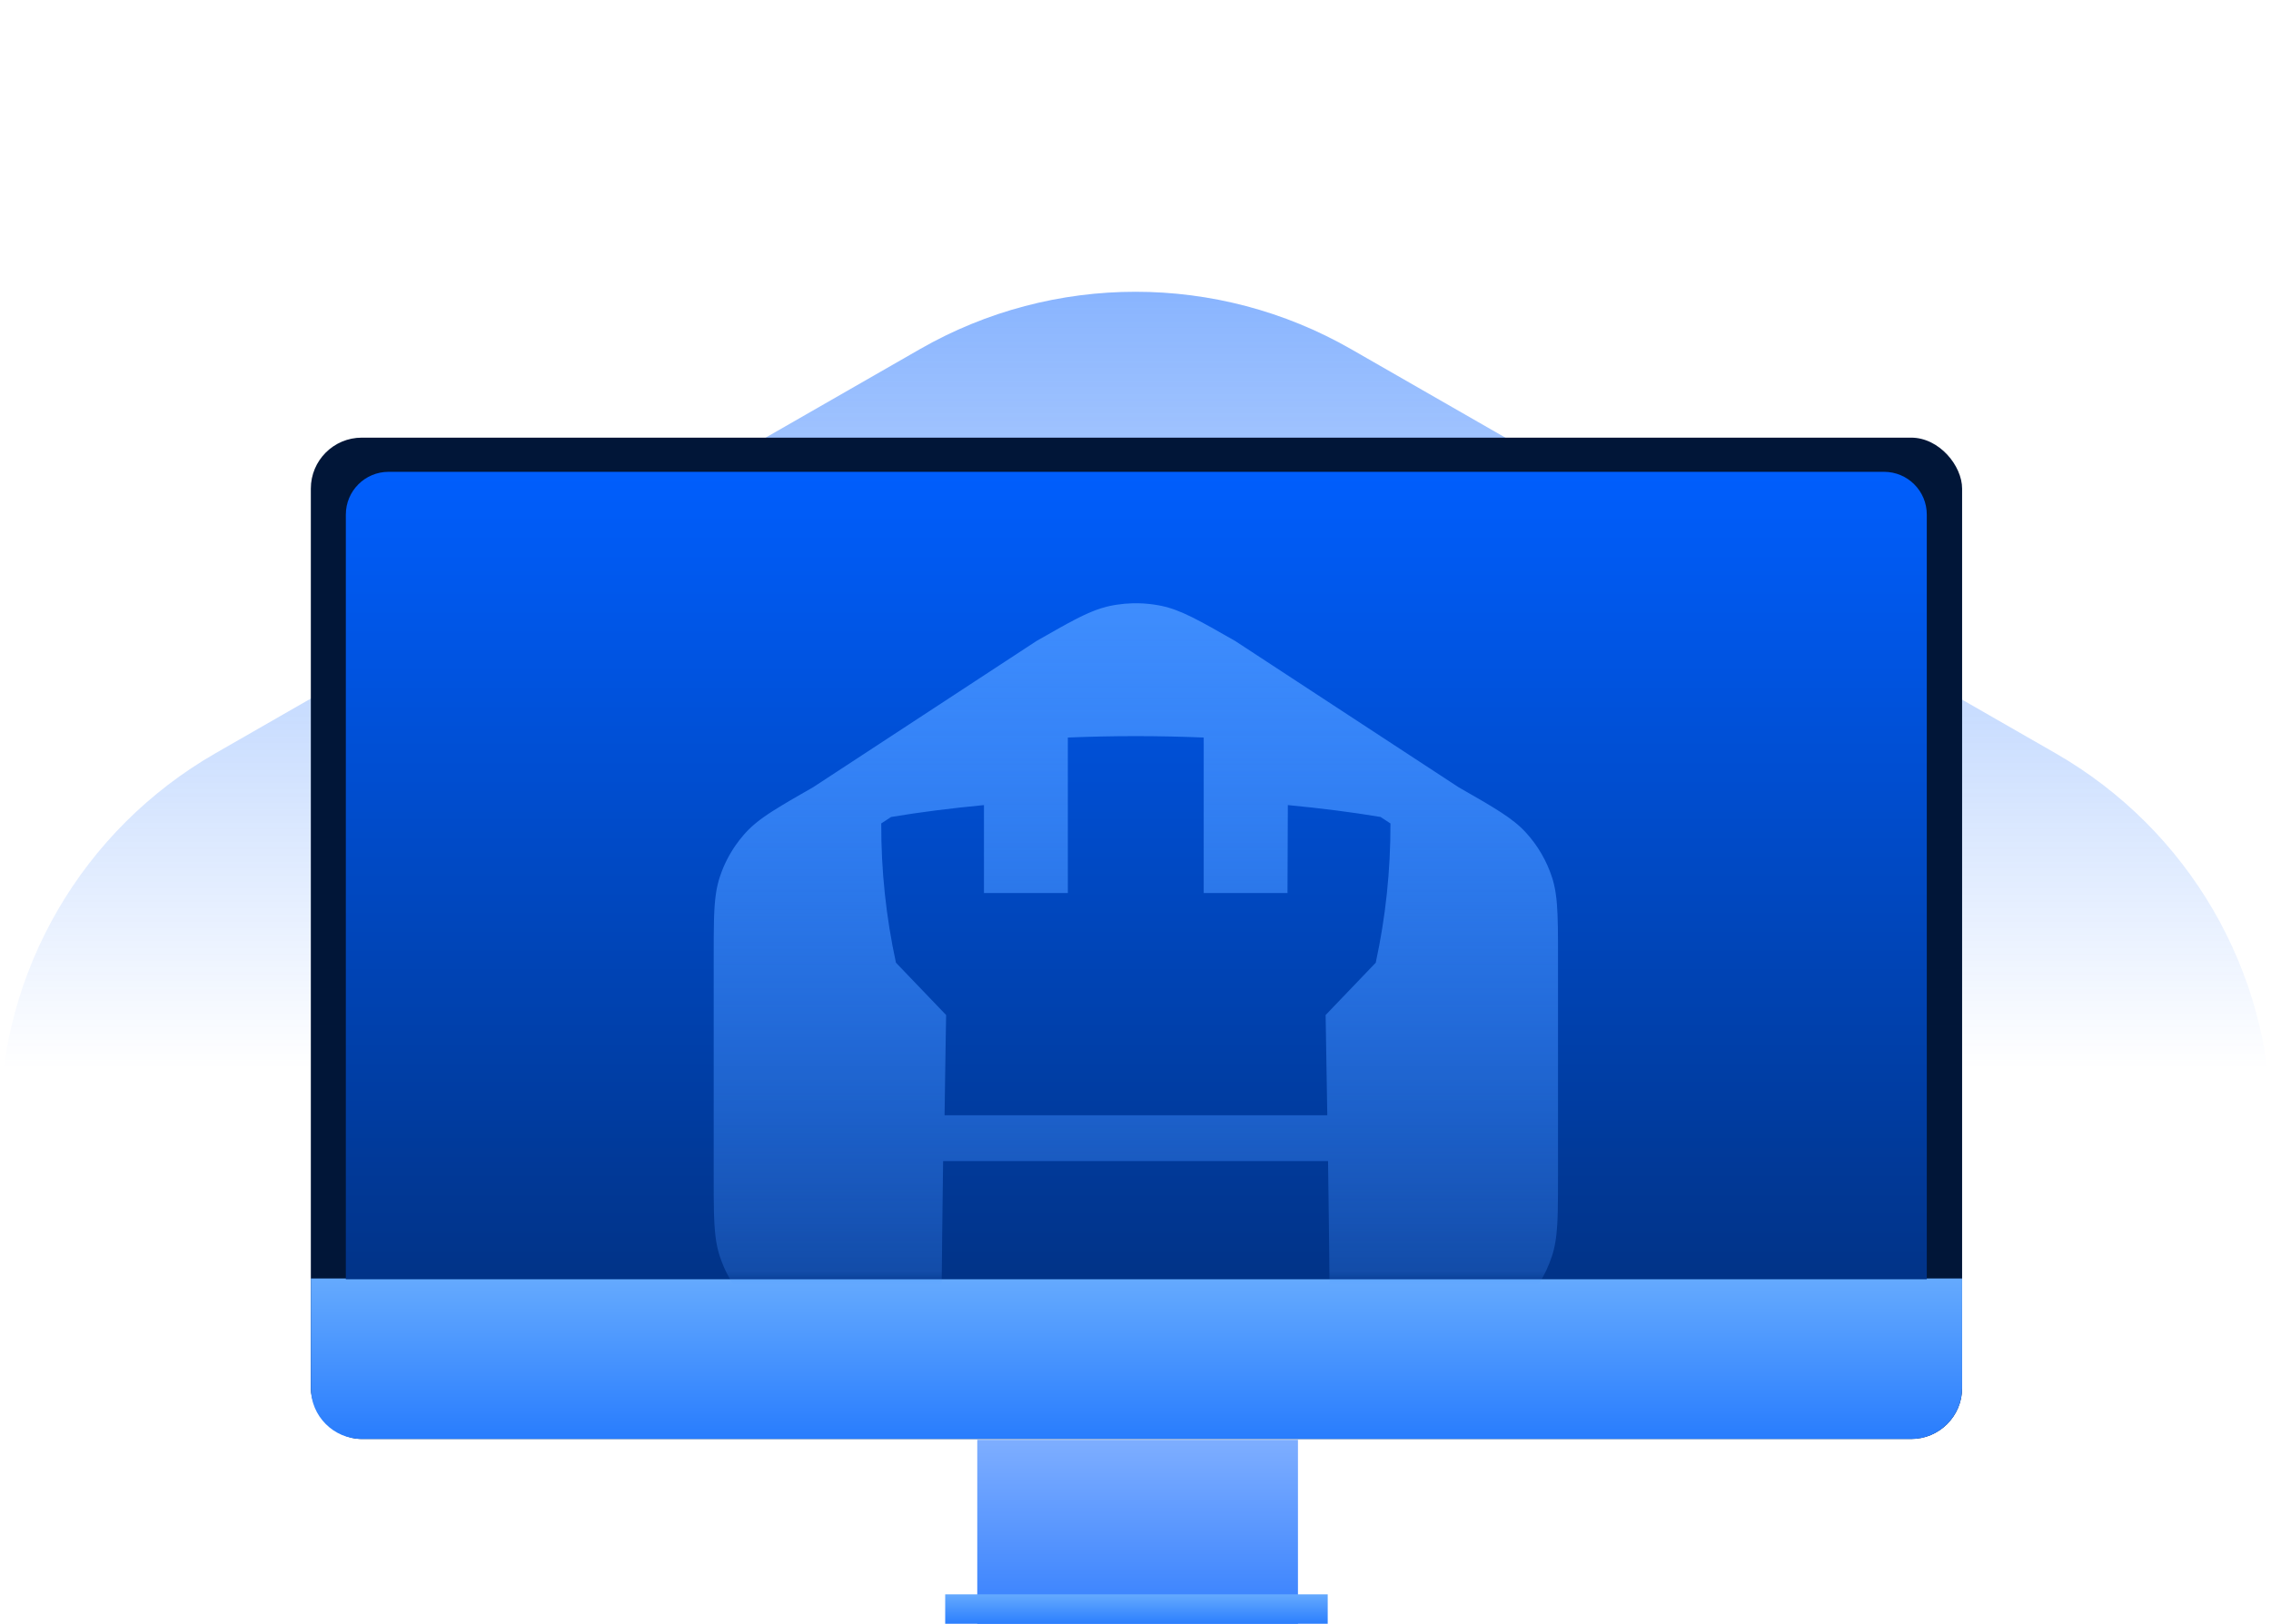
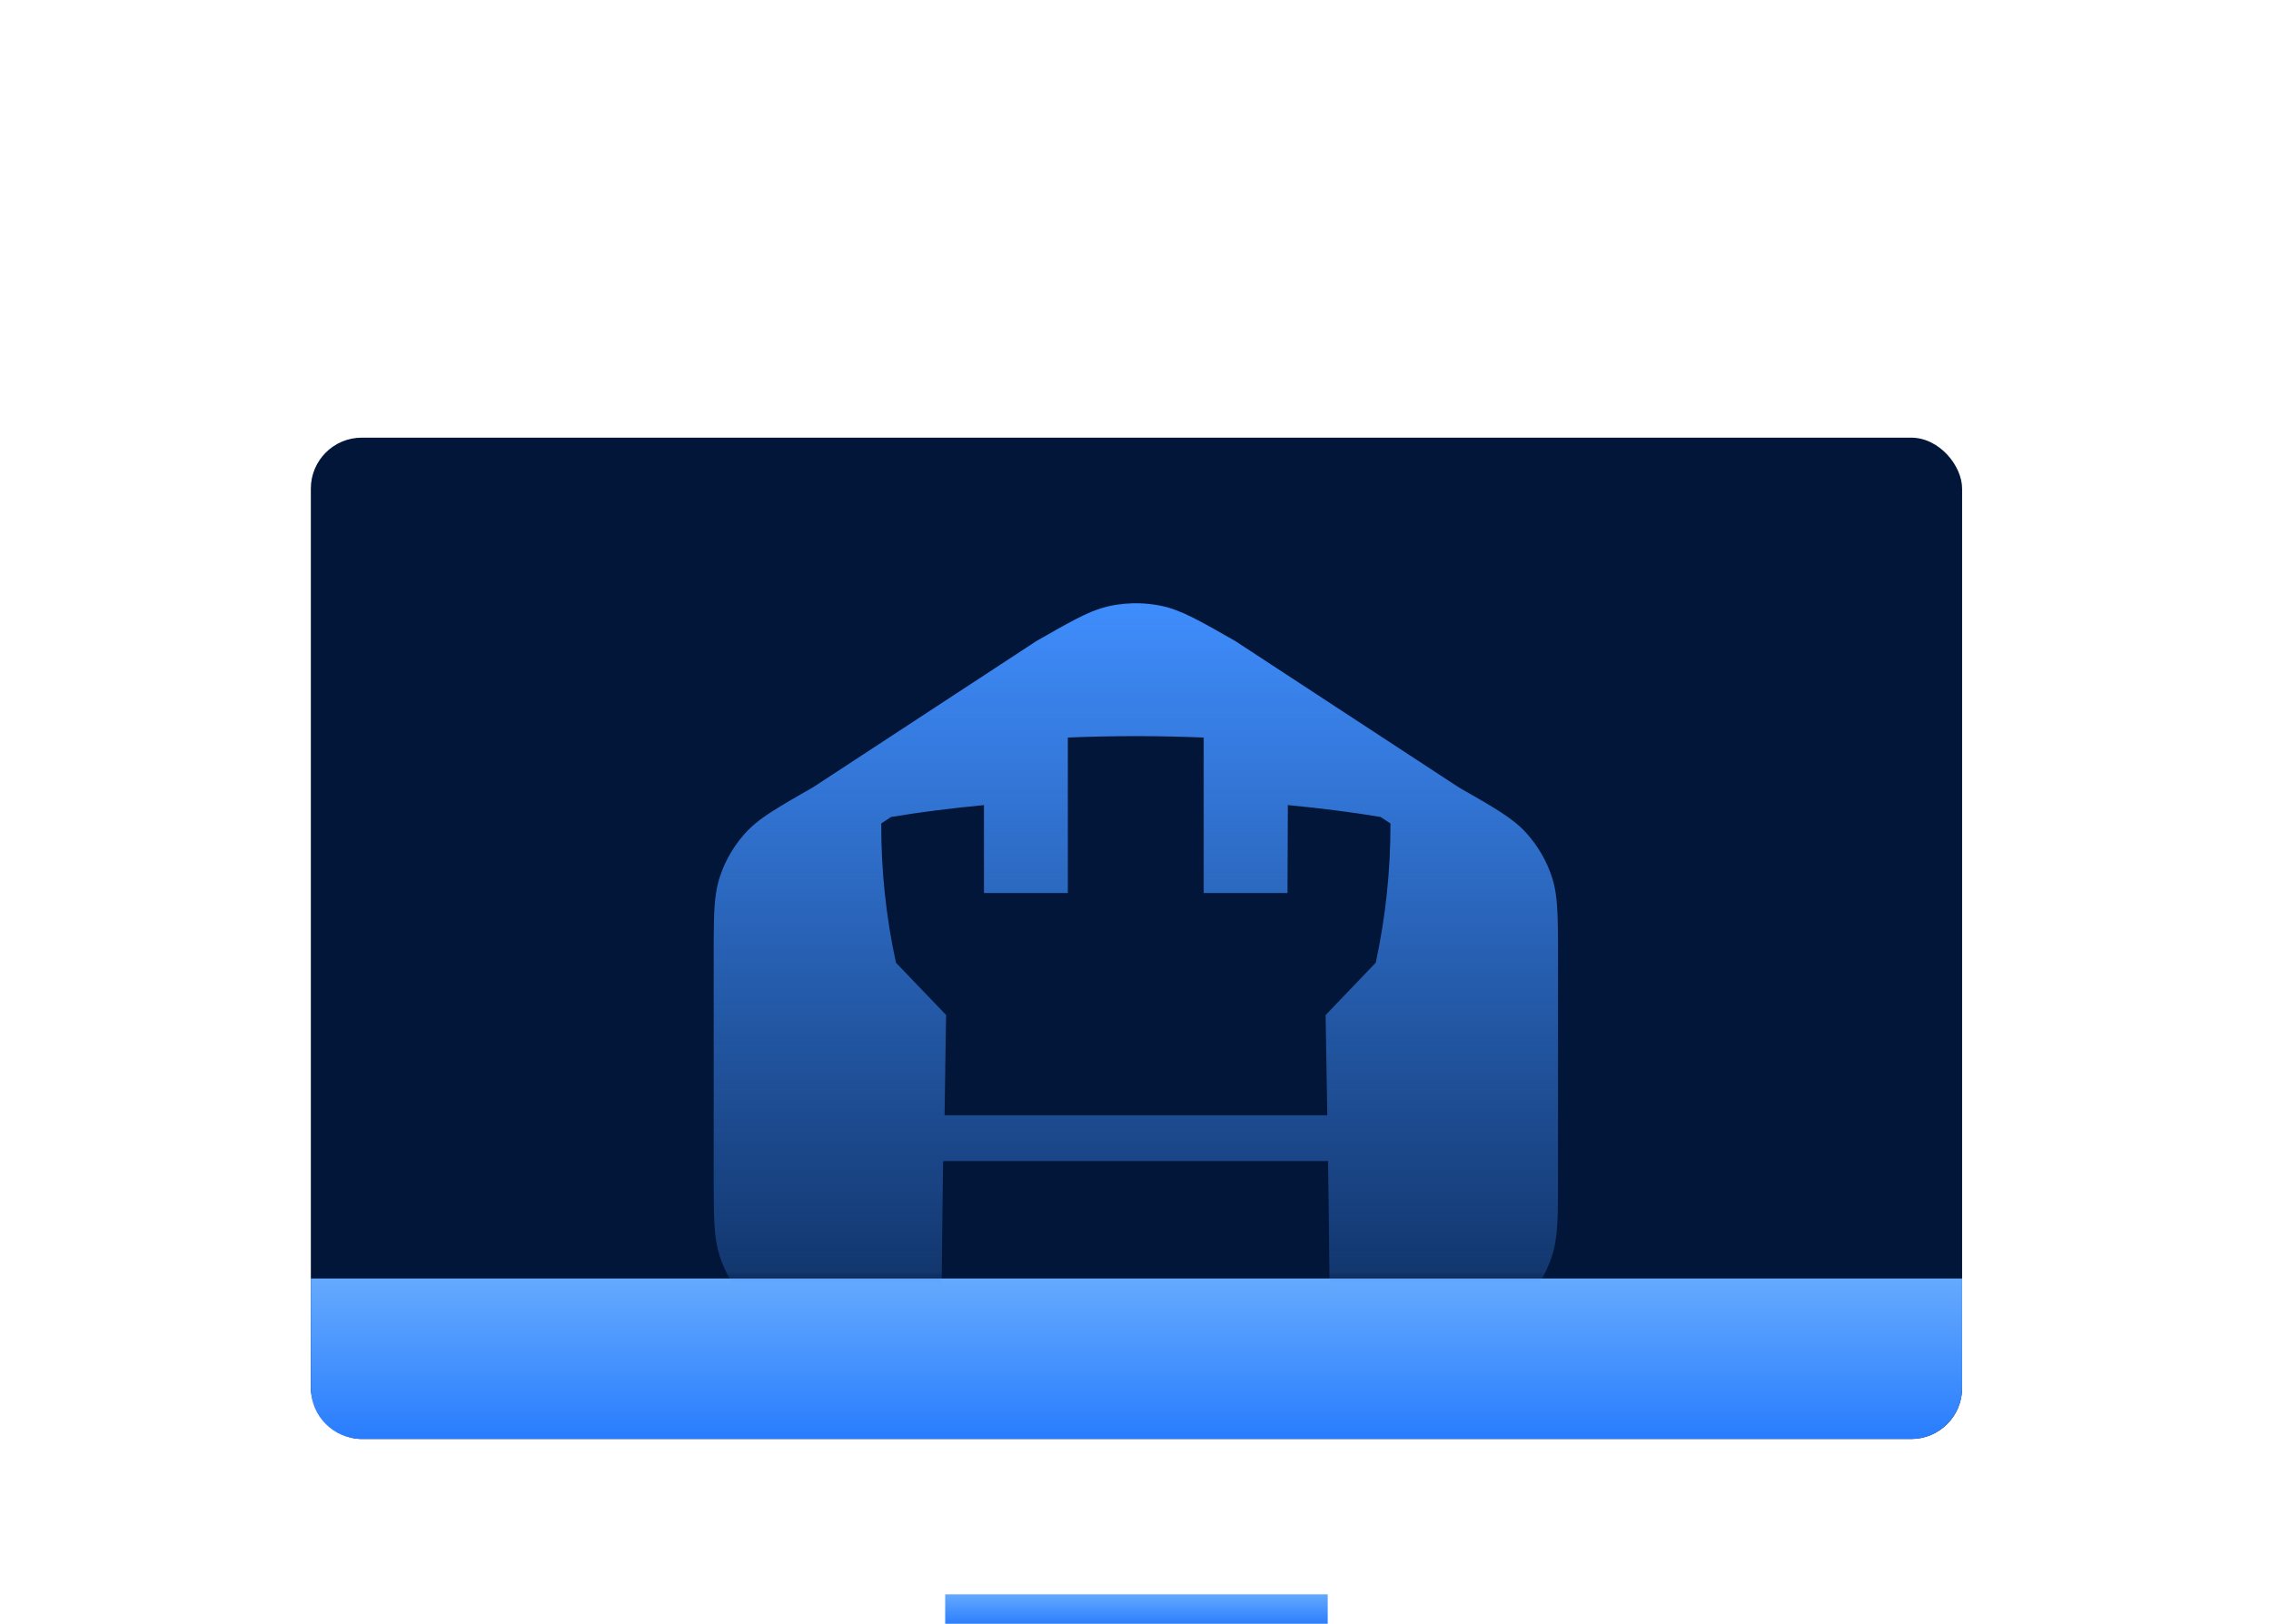
<svg xmlns="http://www.w3.org/2000/svg" width="358" height="256" viewBox="0 0 358 256" fill="none">
  <g clip-path="url(#clip0_1944_78701)">
-     <path d="M145.005 55.052C166.041 42.983 191.959 42.983 212.995 55.052L324.005 118.742C345.041 130.812 358 153.117 358 177.255V304.636C358 328.774 345.041 351.079 324.005 363.149L212.995 426.839C191.959 438.908 166.041 438.908 145.005 426.839L33.995 363.149C12.959 351.079 0 328.774 0 304.636L0 177.255C0 153.117 12.959 130.812 33.995 118.742L145.005 55.052Z" fill="url(#paint0_linear_1944_78701)" />
    <rect x="49" y="69" width="260.307" height="157.872" rx="8.034" fill="#011638" />
    <path d="M49 201.564H309.307V218.837C309.307 223.274 305.71 226.871 301.273 226.871H57.034C52.597 226.871 49 223.274 49 218.837V201.564Z" fill="url(#paint1_linear_1944_78701)" />
-     <path d="M54.518 81.124C54.518 77.404 57.534 74.388 61.254 74.388H297.004C300.724 74.388 303.739 77.404 303.739 81.124V201.693H54.518V81.124Z" fill="url(#paint2_linear_1944_78701)" />
    <mask id="mask0_1944_78701" style="mask-type:alpha" maskUnits="userSpaceOnUse" x="54" y="74" width="250" height="128">
      <path d="M54.518 81.124C54.518 77.404 57.534 74.388 61.254 74.388H297.004C300.724 74.388 303.739 77.404 303.739 81.124V201.693H54.518V81.124Z" fill="url(#paint3_linear_1944_78701)" />
    </mask>
    <g mask="url(#mask0_1944_78701)">
      <path d="M179.566 95.115C180.077 95.128 180.588 95.161 181.098 95.214C181.607 95.267 182.115 95.339 182.62 95.432C182.789 95.463 182.957 95.496 183.125 95.531C186.158 96.17 189.012 97.799 194.717 101.06L229.941 124.124C235.646 127.384 238.499 129.015 240.574 131.295C242.409 133.313 243.797 135.691 244.645 138.274C244.705 138.456 244.761 138.64 244.814 138.825C244.867 139.011 244.915 139.199 244.961 139.39C245.191 140.343 245.337 141.365 245.432 142.545C245.603 144.67 245.603 147.307 245.603 150.976V185.36C245.603 187.538 245.602 189.353 245.566 190.912C245.563 191.032 245.56 191.151 245.557 191.268C245.554 191.374 245.551 191.479 245.548 191.582C245.543 191.755 245.536 191.924 245.53 192.09C245.526 192.183 245.522 192.276 245.518 192.367C245.51 192.537 245.502 192.703 245.493 192.865C245.488 192.947 245.484 193.028 245.479 193.109C245.452 193.548 245.42 193.966 245.38 194.365C245.368 194.49 245.353 194.613 245.339 194.734C245.327 194.836 245.315 194.938 245.302 195.038C245.291 195.123 245.28 195.208 245.268 195.291C245.251 195.415 245.232 195.538 245.213 195.658C245.201 195.736 245.188 195.812 245.175 195.888C245.158 195.99 245.139 196.091 245.12 196.191C245.102 196.287 245.083 196.382 245.064 196.476C245.043 196.574 245.021 196.672 244.999 196.769C244.98 196.853 244.961 196.936 244.941 197.019C244.918 197.112 244.892 197.205 244.868 197.297C244.844 197.384 244.823 197.471 244.798 197.557C244.764 197.676 244.727 197.794 244.69 197.912C244.674 197.961 244.661 198.011 244.645 198.06C244.406 198.788 244.122 199.499 243.799 200.191C243.776 200.241 243.753 200.292 243.729 200.342C243.687 200.43 243.643 200.517 243.6 200.605C243.571 200.664 243.541 200.723 243.511 200.781C243.47 200.862 243.429 200.943 243.387 201.023C243.351 201.091 243.314 201.159 243.278 201.227C243.239 201.299 243.199 201.371 243.159 201.443C243.117 201.518 243.075 201.593 243.032 201.667C242.995 201.732 242.957 201.796 242.919 201.86C242.875 201.935 242.83 202.009 242.785 202.083C242.739 202.158 242.693 202.232 242.647 202.306C242.609 202.365 242.572 202.425 242.534 202.484C242.485 202.559 242.436 202.634 242.386 202.709C242.34 202.779 242.293 202.848 242.245 202.917C242.203 202.979 242.162 203.041 242.12 203.102C242.063 203.182 242.005 203.261 241.948 203.341C241.907 203.397 241.867 203.453 241.827 203.508C241.671 203.719 241.511 203.926 241.346 204.131C241.098 204.44 240.841 204.744 240.574 205.038C240.267 205.375 239.942 205.695 239.595 206.011C239.513 206.086 239.431 206.161 239.346 206.235C239.252 206.317 239.155 206.396 239.058 206.478C239.008 206.52 238.959 206.563 238.908 206.605C238.816 206.68 238.721 206.753 238.625 206.828C238.553 206.886 238.48 206.944 238.405 207.001C238.298 207.083 238.189 207.163 238.078 207.244C238.031 207.28 237.983 207.315 237.934 207.351C237.808 207.443 237.679 207.535 237.546 207.627C237.492 207.665 237.438 207.703 237.383 207.741C237.246 207.836 237.106 207.931 236.962 208.027C236.918 208.056 236.873 208.086 236.828 208.116C236.688 208.209 236.546 208.301 236.4 208.395C236.325 208.443 236.25 208.492 236.174 208.54C236.029 208.633 235.88 208.726 235.728 208.821C235.678 208.852 235.628 208.883 235.578 208.914C234.958 209.298 234.282 209.701 233.542 210.134C233.37 210.235 233.194 210.336 233.015 210.44C232.091 210.976 231.073 211.562 229.941 212.209L209.792 225.401L194.717 235.273L193.115 236.186H193.118C192.453 236.564 191.83 236.914 191.244 237.242C191.108 237.318 190.973 237.392 190.841 237.465C190.224 237.808 189.648 238.124 189.103 238.411C189.071 238.428 189.04 238.445 189.008 238.461C186.681 239.685 184.936 240.422 183.125 240.803C182.385 240.959 181.638 241.069 180.888 241.139C180.856 241.142 180.825 241.145 180.793 241.148C180.667 241.159 180.541 241.168 180.414 241.177C180.398 241.178 180.382 241.179 180.366 241.18C180.228 241.189 180.09 241.197 179.953 241.203C179.948 241.204 179.943 241.204 179.939 241.204C179.795 241.211 179.652 241.216 179.508 241.219C179.489 241.219 179.469 241.22 179.45 241.22C179.184 241.225 178.919 241.225 178.654 241.22C178.636 241.22 178.619 241.219 178.602 241.219C178.315 241.212 178.029 241.199 177.743 241.18C177.726 241.179 177.71 241.178 177.694 241.177C177.565 241.168 177.437 241.158 177.309 241.147C177.282 241.144 177.255 241.142 177.228 241.14C176.476 241.07 175.726 240.959 174.984 240.803C172.706 240.324 170.532 239.282 167.174 237.414C167.086 237.365 166.996 237.316 166.906 237.266C166.307 236.931 165.67 236.573 164.991 236.186H164.995L163.392 235.273L148.257 225.362V225.364L128.168 212.209C125.528 210.701 123.5 209.54 121.875 208.503C121.834 208.477 121.793 208.45 121.752 208.424C121.589 208.319 121.43 208.215 121.275 208.113C121.231 208.084 121.188 208.055 121.145 208.027C121.001 207.931 120.861 207.836 120.724 207.741C120.672 207.706 120.621 207.67 120.57 207.634C120.258 207.416 119.962 207.201 119.682 206.986C119.634 206.948 119.586 206.91 119.538 206.873C119.266 206.661 119.007 206.449 118.76 206.234C118.712 206.192 118.666 206.148 118.619 206.106C118.231 205.76 117.872 205.409 117.535 205.038C117.242 204.716 116.961 204.384 116.692 204.044C116.655 203.998 116.619 203.952 116.582 203.906C116.417 203.694 116.257 203.478 116.101 203.26C116.072 203.219 116.042 203.178 116.013 203.137C115.943 203.038 115.875 202.938 115.807 202.837C115.788 202.809 115.769 202.78 115.749 202.751C115.595 202.52 115.446 202.286 115.302 202.048C115.267 201.991 115.232 201.933 115.198 201.875C115.157 201.806 115.117 201.737 115.077 201.667C115.034 201.593 114.992 201.518 114.95 201.443C114.91 201.371 114.87 201.299 114.83 201.227C114.794 201.159 114.757 201.091 114.721 201.023C114.679 200.943 114.638 200.862 114.597 200.781C114.567 200.723 114.537 200.664 114.508 200.605C114.465 200.517 114.421 200.43 114.379 200.342C114.349 200.279 114.321 200.216 114.291 200.154C114.253 200.07 114.214 199.987 114.177 199.904C114.141 199.822 114.106 199.74 114.071 199.658C113.846 199.135 113.642 198.602 113.464 198.06C113.43 197.956 113.399 197.85 113.368 197.744C113.349 197.682 113.329 197.62 113.311 197.558C113.277 197.439 113.246 197.319 113.214 197.198C113.202 197.15 113.188 197.102 113.176 197.053C113.146 196.933 113.119 196.813 113.092 196.691C113.079 196.632 113.066 196.573 113.053 196.514C113.031 196.407 113.009 196.299 112.989 196.191C112.97 196.091 112.951 195.99 112.934 195.888C112.919 195.798 112.903 195.708 112.889 195.616C112.875 195.529 112.863 195.441 112.85 195.353C112.835 195.247 112.819 195.141 112.805 195.032C112.792 194.934 112.781 194.834 112.77 194.734C112.756 194.613 112.741 194.49 112.729 194.365C112.689 193.967 112.656 193.551 112.629 193.113C112.608 192.762 112.591 192.398 112.577 192.018C112.571 191.875 112.565 191.73 112.56 191.582C112.557 191.479 112.555 191.374 112.552 191.268C112.549 191.151 112.545 191.032 112.542 190.912C112.507 189.353 112.506 187.538 112.506 185.36V150.976C112.506 148.749 112.507 146.901 112.545 145.319C112.555 144.916 112.566 144.531 112.581 144.16C112.585 144.073 112.589 143.986 112.593 143.901C112.601 143.72 112.611 143.543 112.621 143.369C112.626 143.293 112.63 143.217 112.635 143.142C112.644 142.999 112.654 142.858 112.664 142.719C112.672 142.614 112.68 142.51 112.689 142.407C112.701 142.258 112.715 142.111 112.73 141.967C112.736 141.902 112.743 141.838 112.749 141.775C112.765 141.626 112.783 141.48 112.801 141.336C112.809 141.273 112.817 141.209 112.826 141.147C112.847 140.988 112.87 140.832 112.895 140.678C112.902 140.634 112.908 140.589 112.915 140.545C112.942 140.385 112.97 140.228 113 140.073C113.008 140.032 113.015 139.991 113.024 139.949C113.062 139.76 113.105 139.574 113.149 139.39C113.15 139.386 113.15 139.382 113.151 139.378C113.196 139.192 113.244 139.007 113.295 138.825L113.347 138.656C113.385 138.529 113.423 138.401 113.464 138.275C113.551 138.01 113.644 137.748 113.743 137.488C113.76 137.442 113.777 137.396 113.794 137.35C113.828 137.262 113.864 137.175 113.899 137.087C113.923 137.026 113.947 136.965 113.972 136.905C114.012 136.807 114.054 136.711 114.096 136.615C114.119 136.562 114.141 136.51 114.164 136.458C114.2 136.378 114.236 136.299 114.273 136.219C114.31 136.139 114.348 136.059 114.386 135.979C114.416 135.916 114.446 135.854 114.477 135.792C114.518 135.709 114.559 135.626 114.601 135.543C114.632 135.482 114.663 135.422 114.695 135.362C114.741 135.272 114.788 135.183 114.836 135.095C114.869 135.035 114.903 134.975 114.936 134.915C114.979 134.839 115.021 134.762 115.065 134.686C115.107 134.613 115.149 134.54 115.192 134.468C115.23 134.403 115.27 134.338 115.309 134.274C115.353 134.201 115.397 134.127 115.443 134.055C115.49 133.98 115.538 133.905 115.586 133.83C115.625 133.77 115.665 133.709 115.704 133.649C115.764 133.558 115.826 133.469 115.887 133.379C115.915 133.338 115.943 133.296 115.971 133.255C116.351 132.71 116.76 132.183 117.196 131.678L117.535 131.295C117.656 131.161 117.782 131.03 117.91 130.9C117.95 130.858 117.993 130.818 118.035 130.777C118.124 130.688 118.214 130.599 118.307 130.511C118.353 130.467 118.4 130.424 118.447 130.381C118.547 130.289 118.649 130.198 118.753 130.107C118.788 130.076 118.823 130.046 118.858 130.016C118.97 129.92 119.084 129.824 119.202 129.728C119.242 129.695 119.282 129.662 119.323 129.629C119.452 129.525 119.585 129.422 119.721 129.318C119.746 129.299 119.77 129.28 119.795 129.261C119.945 129.148 120.098 129.035 120.256 128.921C120.278 128.906 120.298 128.89 120.32 128.874C121.193 128.25 122.202 127.608 123.401 126.888C123.739 126.685 124.092 126.475 124.461 126.258C124.992 125.947 125.557 125.621 126.159 125.275L128.168 124.124L163.392 101.06C164.808 100.25 166.049 99.542 167.161 98.924C167.511 98.729 167.85 98.543 168.176 98.365C168.628 98.12 169.057 97.891 169.469 97.678C169.488 97.668 169.507 97.658 169.526 97.649C169.74 97.538 169.949 97.433 170.154 97.331C170.176 97.32 170.198 97.309 170.22 97.298C170.399 97.21 170.574 97.124 170.746 97.042C170.803 97.016 170.859 96.989 170.914 96.963C171.092 96.88 171.266 96.801 171.438 96.725C171.462 96.714 171.487 96.702 171.511 96.692C171.693 96.611 171.873 96.534 172.05 96.461C172.073 96.452 172.095 96.442 172.118 96.433C172.278 96.367 172.438 96.305 172.595 96.245C172.64 96.228 172.684 96.211 172.728 96.195C173.304 95.98 173.86 95.803 174.416 95.662L174.984 95.531C175.151 95.496 175.319 95.463 175.488 95.432C175.656 95.401 175.825 95.372 175.995 95.346C176.839 95.214 177.691 95.136 178.543 95.115C178.884 95.106 179.225 95.106 179.566 95.115ZM168.951 226.17C175.037 229.644 176.188 230.162 177.178 230.37L177.645 230.456C178.735 230.627 179.849 230.598 180.931 230.37L181.122 230.326C182.087 230.085 183.457 229.424 189.158 226.17L208.915 213.234H149.194L168.951 226.17ZM148.672 183.059C148.58 190.124 148.48 197.993 148.411 206.011H209.624C209.547 197.993 209.454 190.132 209.354 183.059H148.672ZM179.032 116.057C175.371 116.057 171.841 116.139 168.334 116.281V140.792H155.111V126.931C149.954 127.425 145.049 128.037 140.475 128.807L138.919 129.825C138.894 137.202 139.669 144.562 141.238 151.781L149.147 160.031C149.146 160.091 149.031 166.371 148.901 175.835H209.234C209.088 166.371 208.971 160.091 208.97 160.031L216.872 151.781C218.437 144.562 219.212 137.202 219.191 129.826L217.629 128.804C213.064 128.035 208.159 127.424 203.015 126.931L202.961 140.792H189.753V116.281C186.247 116.139 182.693 116.057 179.032 116.057Z" fill="url(#paint4_linear_1944_78701)" />
    </g>
-     <path d="M154.056 227H204.61V256.236H154.056V227Z" fill="url(#paint5_linear_1944_78701)" />
    <rect x="149" y="251.364" width="60.3" height="4.873" fill="url(#paint6_linear_1944_78701)" />
  </g>
  <defs>
    <linearGradient id="paint0_linear_1944_78701" x1="179" y1="168.677" x2="179" y2="-96.48" gradientUnits="userSpaceOnUse">
      <stop stop-color="#005EFD" stop-opacity="0" />
      <stop offset="1" stop-color="#005EFD" />
    </linearGradient>
    <linearGradient id="paint1_linear_1944_78701" x1="179.154" y1="243.944" x2="179.154" y2="201.564" gradientUnits="userSpaceOnUse">
      <stop stop-color="#005EFD" />
      <stop offset="1" stop-color="#65AAFE" />
    </linearGradient>
    <linearGradient id="paint2_linear_1944_78701" x1="179.129" y1="287.573" x2="179.129" y2="74.388" gradientUnits="userSpaceOnUse">
      <stop stop-color="#011638" />
      <stop offset="1" stop-color="#005EFD" />
    </linearGradient>
    <linearGradient id="paint3_linear_1944_78701" x1="179.129" y1="74.388" x2="179.129" y2="225.296" gradientUnits="userSpaceOnUse">
      <stop stop-color="#005EFD" />
      <stop offset="1" stop-color="#011638" />
    </linearGradient>
    <linearGradient id="paint4_linear_1944_78701" x1="179.055" y1="95.108" x2="179.055" y2="241.224" gradientUnits="userSpaceOnUse">
      <stop stop-color="#3F8DFD" />
      <stop offset="1" stop-color="#3F8DFD" stop-opacity="0" />
    </linearGradient>
    <linearGradient id="paint5_linear_1944_78701" x1="179.333" y1="275.959" x2="179.333" y2="227" gradientUnits="userSpaceOnUse">
      <stop stop-color="#005EFD" />
      <stop offset="1" stop-color="#7EAEFF" />
    </linearGradient>
    <linearGradient id="paint6_linear_1944_78701" x1="179.15" y1="259.524" x2="179.15" y2="251.364" gradientUnits="userSpaceOnUse">
      <stop stop-color="#005EFD" />
      <stop offset="1" stop-color="#65AAFE" />
    </linearGradient>
    <clipPath id="clip0_1944_78701">
      <rect width="358" height="256" fill="white" />
    </clipPath>
  </defs>
</svg>